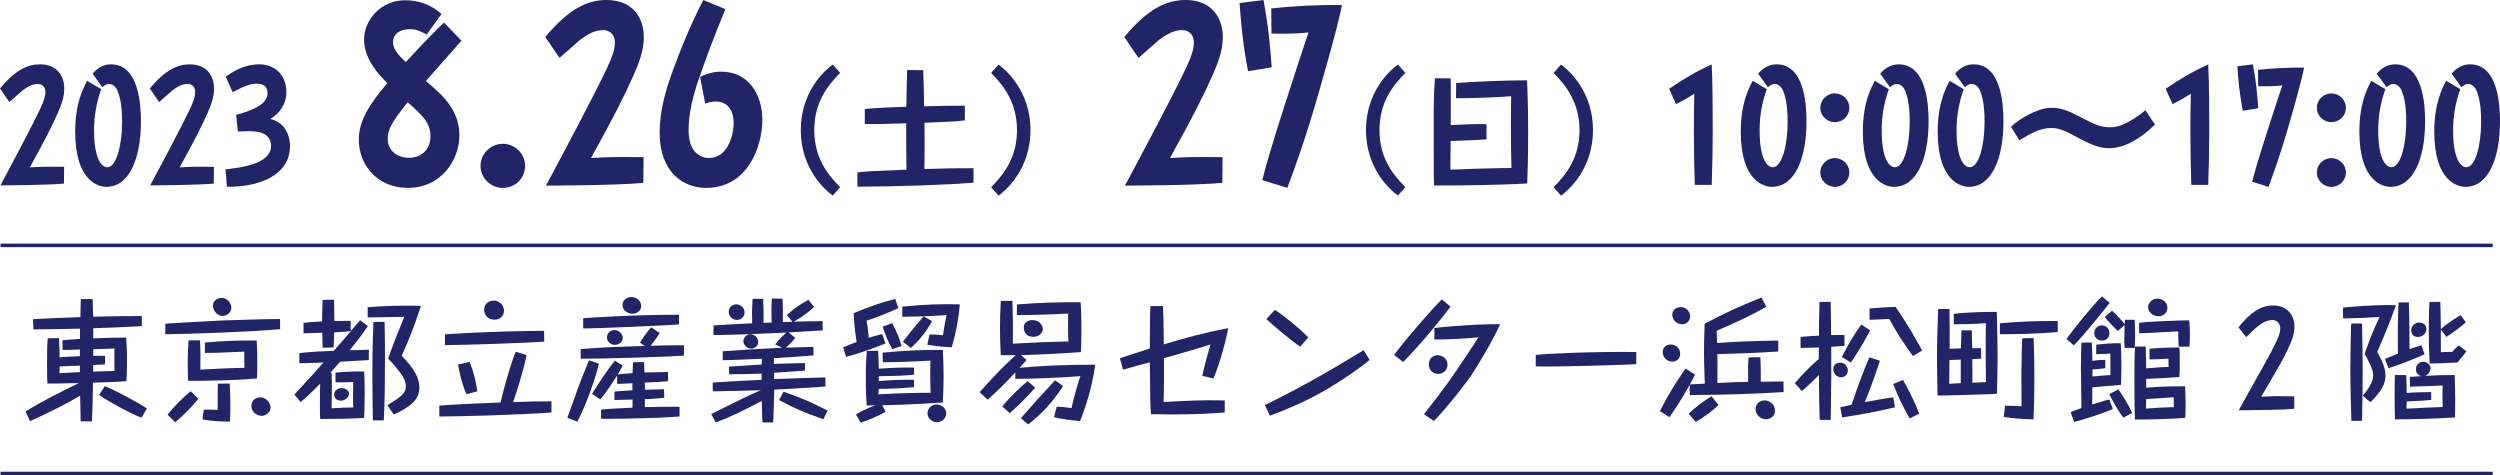
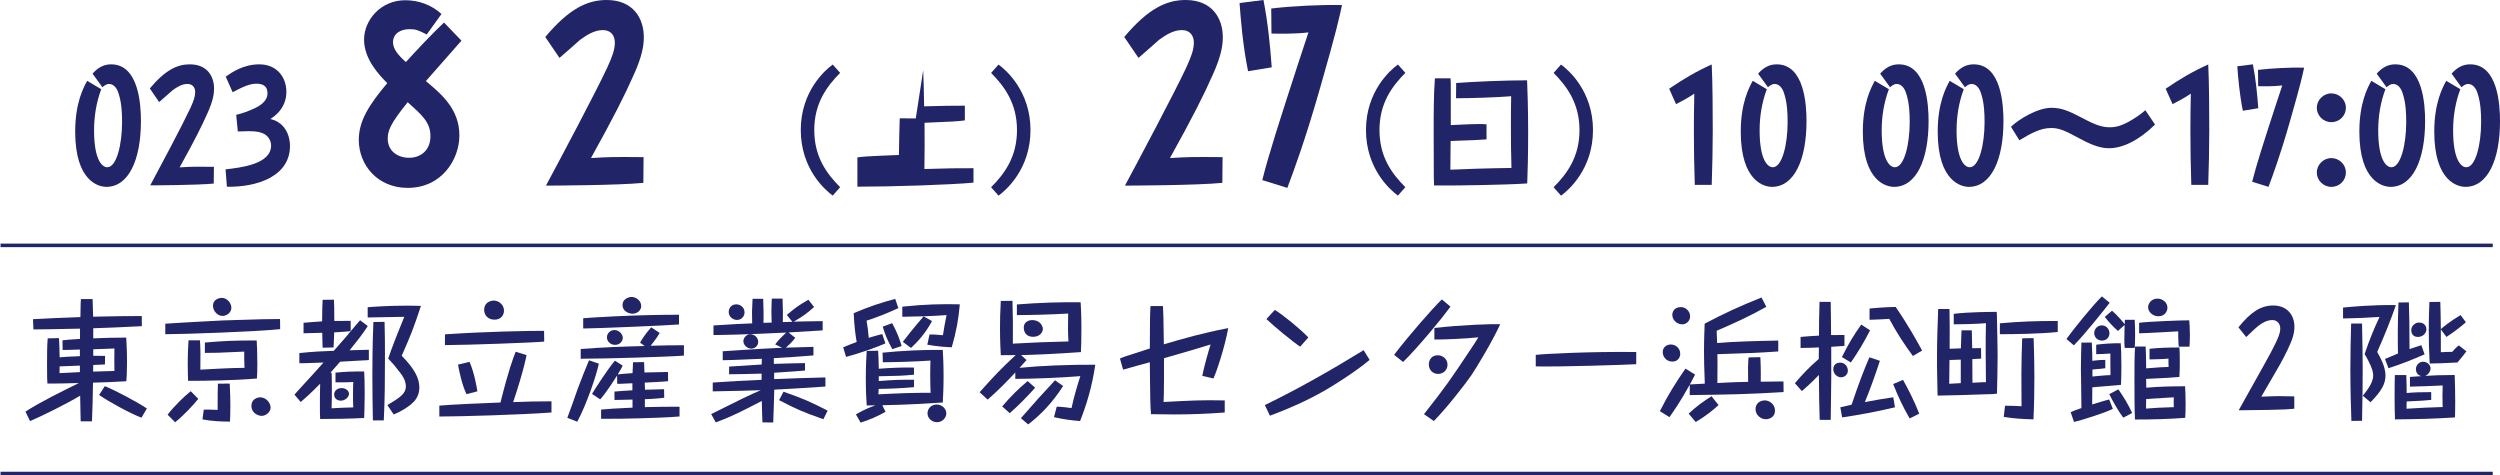
<svg xmlns="http://www.w3.org/2000/svg" id="_レイヤー_2" viewBox="0 0 961.29 182.75">
  <defs>
    <style>.cls-1{fill:none;stroke:#212466;stroke-miterlimit:10;stroke-width:1.36px;}.cls-2{fill:#212466;}</style>
  </defs>
  <g id="_レイアウト2">
    <g>
      <g>
-         <path class="cls-2" d="M0,34.01c5.99-7.14,10.6-9.27,15.38-9.27,6.74,0,9.33,4.66,9.33,9.33,0,2.19-.46,4.84-2.48,9.33-2.36,5.36-5.24,11-10.77,20.96,5.01-.29,5.36-.29,13.19-.23l-.06,6.45c-6.22,.63-23.38,.69-24.42,.69,3.74-6.97,12.32-23.09,15.38-29.6,1.32-2.88,1.9-4.55,1.9-6.28s-.98-3.11-2.99-3.11c-2.13,0-4.03,1.21-5.7,2.42-.75,.63-4.32,3.86-5.18,4.55l-3.57-5.24Z" />
        <path class="cls-2" d="M35.59,28.31c2.02-2.25,4.2-3.57,7.14-3.57,10.65,0,11.46,15.55,11.46,21.83,0,14.86-4.72,25.28-13.3,25.28-2.71,0-11.98-1.84-11.98-21.25,0-11.17,3.28-17.1,4.61-19.52l5.41,3.22c-1.9,5.07-2.76,10.42-2.76,15.84,0,11.52,3.17,14.17,5.07,14.17,3.57,0,5.7-8.7,5.7-17.33,0-3.57-.17-7.2-1.21-10.6-.35-1.27-1.32-4.09-3.86-4.09-1.04,0-2.07,.86-2.48,1.27l-3.8-5.24Z" />
        <path class="cls-2" d="M57.6,34.01c5.99-7.14,10.6-9.27,15.38-9.27,6.74,0,9.33,4.66,9.33,9.33,0,2.19-.46,4.84-2.48,9.33-2.36,5.36-5.24,11-10.77,20.96,5.01-.29,5.36-.29,13.19-.23l-.06,6.45c-6.22,.63-23.38,.69-24.42,.69,3.74-6.97,12.32-23.09,15.38-29.6,1.32-2.88,1.9-4.55,1.9-6.28s-.98-3.11-2.99-3.11c-2.13,0-4.03,1.21-5.7,2.42-.75,.63-4.32,3.86-5.18,4.55l-3.57-5.24Z" />
        <path class="cls-2" d="M86.8,29.46c2.48-1.73,6.85-4.72,12.9-4.72,6.85,0,10.42,5.07,10.42,10.54,0,6.51-4.78,9.56-6.16,10.48,1.09,.29,2.36,.63,3.8,1.79,3.46,2.76,3.74,7.03,3.74,8.58,0,11.69-12.67,15.9-24.25,15.67l-.52-6.68c6.05-.69,17.51-2.02,17.51-9.16,0-1.9-1.15-3.69-2.71-4.49-1.15-.58-2.65-1.04-5.82-1.04-.4,0-.81,0-4.26,.12l-.63-6.39c2.65-.63,4.9-1.55,5.53-1.84,3.92-1.55,6.51-3.51,6.51-6.51s-2.19-3.63-4.2-3.63c-2.71,0-5.18,1.15-9.21,3.28l-2.65-5.99Z" />
      </g>
      <g>
        <path class="cls-2" d="M177.44,15.63c-1.94,2.3-11.57,13.07-13.69,15.54,6.01,5.03,12.89,10.77,12.89,20.93,0,9.01-6.62,20.14-19.87,20.14-11.66,0-18.81-8.83-18.81-18.46,0-7.33,3.97-13.51,10.95-21.82-2.91-2.91-8.92-9.1-8.92-16.69S146.44,.09,155.8,.09c5.12,0,10.16,1.77,13.95,5.3l-5.65,7.86c-3.44-1.68-4.06-2.03-6.62-2.03-3.71,0-6.36,1.85-6.36,5.03,0,2.56,1.94,4.95,4.95,7.6,4.77-5.21,9.72-10.51,14.66-15.19l6.71,6.98Zm-28.35,37.71c0,4.86,3.97,7.33,8.21,7.33,4.5,0,8.21-2.91,8.21-8.3s-3.27-8.13-8.74-13.07c-6.8,8.39-7.68,11.04-7.68,14.04Z" />
-         <path class="cls-2" d="M193.34,55.29c4.68,0,8.57,3.8,8.57,8.48s-3.71,8.48-8.57,8.48-8.57-3.97-8.57-8.48,3.8-8.48,8.57-8.48Z" />
        <path class="cls-2" d="M209.67,14.22C218.86,3.27,225.92,0,233.25,0c10.33,0,14.31,7.15,14.31,14.31,0,3.36-.71,7.42-3.8,14.31-3.62,8.21-8.04,16.87-16.52,32.15,7.68-.44,8.21-.44,20.23-.35l-.09,9.89c-9.54,.97-35.86,1.06-37.45,1.06,5.74-10.69,18.9-35.42,23.58-45.4,2.03-4.42,2.91-6.98,2.91-9.63s-1.5-4.77-4.59-4.77c-3.27,0-6.18,1.86-8.74,3.71-1.15,.97-6.62,5.92-7.95,6.98l-5.48-8.04Z" />
-         <path class="cls-2" d="M269.2,29.59c3.8-2.03,7.33-2.03,8.21-2.03,10.33,0,15.72,8.66,15.72,18.55s-5.39,26.14-21.64,26.14c-8.48,0-17.84-5.74-17.84-21.2,0-8.13,2.12-15.63,4.59-22.61,3.53-9.72,7.42-19.25,12.19-28.44l8.48,3.53c-4.06,9.72-8.48,21.55-11.13,29.59-1.24,3.97-3,10.33-3,16.78,0,1.15,.09,5.3,1.85,7.68,1.32,1.86,3.36,3.18,5.92,3.18,7.33,0,9.54-8.83,9.54-13.51,0-4.42-2.03-8.21-6.89-8.21-1.77,0-3.18,.53-4.06,.79l-1.94-10.25Z" />
        <path class="cls-2" d="M320.2,75.21c-2.96-2.13-12.29-10.32-12.29-25.2s9.33-23.07,12.29-25.2l2.85,3.21c-5.03,5.08-9.95,11.56-9.95,21.98s4.82,16.8,9.95,21.98l-2.85,3.22Z" />
-         <path class="cls-2" d="M354.98,27c.21,5.18,.21,6.07,.36,13.89,7.62-.21,9.95-.26,15.66-.26v5.65c-3.16,.42-3.53,.42-15.5,.93,.05,8.55,.05,9.49-.05,17.78,10.63-.31,10.94-.31,18.87-.31v5.55c-8.97,.83-31.26,1.55-44.64,1.55v-5.5c3.78-.41,4.41-.47,18.87-1.04-.1-8.4-.1-9.33-.1-17.83-10.26,.31-12.13,.36-15.92,.31v-5.76c1.09-.16,2.13-.26,3.58-.36,3.21-.21,3.84-.21,12.39-.57,.1-6.43,.1-7.15,.31-14.1l6.17,.05Z" />
+         <path class="cls-2" d="M354.98,27c.21,5.18,.21,6.07,.36,13.89,7.62-.21,9.95-.26,15.66-.26v5.65c-3.16,.42-3.53,.42-15.5,.93,.05,8.55,.05,9.49-.05,17.78,10.63-.31,10.94-.31,18.87-.31v5.55c-8.97,.83-31.26,1.55-44.64,1.55v-5.5v-5.76c1.09-.16,2.13-.26,3.58-.36,3.21-.21,3.84-.21,12.39-.57,.1-6.43,.1-7.15,.31-14.1l6.17,.05Z" />
        <path class="cls-2" d="M381.1,72c5.13-5.18,9.95-11.61,9.95-21.98s-4.92-16.9-9.95-21.98l2.85-3.21c2.96,2.13,12.29,10.32,12.29,25.2s-9.33,23.07-12.29,25.2l-2.85-3.22Z" />
        <path class="cls-2" d="M432.3,14.22c9.19-10.95,16.25-14.22,23.58-14.22,10.33,0,14.31,7.15,14.31,14.31,0,3.36-.71,7.42-3.8,14.31-3.62,8.21-8.04,16.87-16.52,32.15,7.68-.44,8.21-.44,20.23-.35l-.09,9.89c-9.54,.97-35.86,1.06-37.45,1.06,5.74-10.69,18.9-35.42,23.58-45.4,2.03-4.42,2.91-6.98,2.91-9.63s-1.5-4.77-4.59-4.77c-3.27,0-6.18,1.86-8.74,3.71-1.15,.97-6.62,5.92-7.95,6.98l-5.48-8.04Z" />
        <path class="cls-2" d="M479.9,27.38c-2.03-10.07-2.83-20.05-3.27-26.23l9.19-1.15c1.68,8.57,2.56,17.22,3.18,25.88l-9.1,1.5Zm8.92-24.11c8.12-.97,19.16-1.5,27.2-1.32-1.06,4.86-2.03,9.63-8.3,31.44-5.74,20.22-10.42,32.77-12.72,38.86l-9.63-3c2.56-10.16,6.36-21.9,14.04-45.57,2.65-8.04,2.91-8.92,3.71-11.22-5.12,.62-11.57,.53-14.22,.44l-.09-9.63Z" />
        <path class="cls-2" d="M537.53,75.21c-2.96-2.13-12.29-10.32-12.29-25.2s9.33-23.07,12.29-25.2l2.85,3.21c-5.03,5.08-9.95,11.56-9.95,21.98s4.82,16.8,9.95,21.98l-2.85,3.22Z" />
        <path class="cls-2" d="M571.58,53.59c-3.58,.26-4.61,.31-13.79,.62,0,3.58-.05,7.52-.1,11.04,3.52-.21,15.19-.57,23.49-.67-.16-5.08-.21-10.01-.21-16.59,0-5.96,.05-8.14,.1-10.99-5.6,.47-15.97,.78-21.2,.78l.05-5.86c6.64-.52,18.82-1.04,27.27-1.04,.1,2.75,.41,10.21,.41,19.65,0,9.9-.21,16.07-.36,20.01-5.55,.36-11.82,.47-17.42,.62-7.98,.16-11.15,.16-18.4,.16-.05-1.3-.1-2.18-.1-3.37-.05-5.65-.05-11.87-.05-17.52,0-6.79,0-14.05,.47-20.32h6.01c.1,1.45,.1,1.61,.1,5.03v12.96c6.43-.31,8.66-.41,10.94-.41,1.14,0,1.97,.05,2.8,.1v5.81Z" />
        <path class="cls-2" d="M597.39,72c5.13-5.18,9.95-11.61,9.95-21.98s-4.93-16.9-9.95-21.98l2.85-3.21c2.96,2.13,12.29,10.32,12.29,25.2s-9.33,23.07-12.29,25.2l-2.85-3.22Z" />
      </g>
      <g>
        <path class="cls-2" d="M641.82,34.12c5.18-3.57,10.65-6.8,16.36-9.33,.35,6.62,.4,18.54,.4,25.57,0,6.39-.17,14.34-.4,20.73h-6.51c-.23-6.97-.35-13.88-.35-20.85,0-3.86,.06-10.54,.17-14.23-2.48,1.73-6.39,3.69-7.03,4.03l-2.65-5.93Z" />
        <path class="cls-2" d="M676.03,28.31c2.02-2.25,4.2-3.57,7.14-3.57,10.65,0,11.46,15.55,11.46,21.83,0,14.86-4.72,25.28-13.3,25.28-2.71,0-11.98-1.84-11.98-21.25,0-11.17,3.28-17.1,4.61-19.52l5.41,3.22c-1.9,5.07-2.77,10.42-2.77,15.84,0,11.52,3.17,14.17,5.07,14.17,3.57,0,5.7-8.7,5.7-17.33,0-3.57-.17-7.2-1.21-10.6-.35-1.27-1.32-4.09-3.86-4.09-1.04,0-2.07,.86-2.48,1.27l-3.8-5.24Z" />
-         <path class="cls-2" d="M705.52,35.91c3.05,0,5.59,2.48,5.59,5.53s-2.42,5.53-5.59,5.53-5.59-2.59-5.59-5.53,2.48-5.53,5.59-5.53Zm0,24.88c3.05,0,5.59,2.48,5.59,5.53s-2.42,5.53-5.59,5.53-5.59-2.59-5.59-5.53,2.48-5.53,5.59-5.53Z" />
        <path class="cls-2" d="M722.97,28.31c2.02-2.25,4.2-3.57,7.14-3.57,10.65,0,11.46,15.55,11.46,21.83,0,14.86-4.72,25.28-13.3,25.28-2.71,0-11.98-1.84-11.98-21.25,0-11.17,3.28-17.1,4.61-19.52l5.41,3.22c-1.9,5.07-2.77,10.42-2.77,15.84,0,11.52,3.17,14.17,5.07,14.17,3.57,0,5.7-8.7,5.7-17.33,0-3.57-.17-7.2-1.21-10.6-.35-1.27-1.32-4.09-3.86-4.09-1.04,0-2.07,.86-2.48,1.27l-3.8-5.24Z" />
        <path class="cls-2" d="M751.76,28.31c2.02-2.25,4.2-3.57,7.14-3.57,10.65,0,11.46,15.55,11.46,21.83,0,14.86-4.72,25.28-13.3,25.28-2.71,0-11.98-1.84-11.98-21.25,0-11.17,3.28-17.1,4.61-19.52l5.41,3.22c-1.9,5.07-2.77,10.42-2.77,15.84,0,11.52,3.17,14.17,5.07,14.17,3.57,0,5.7-8.7,5.7-17.33,0-3.57-.17-7.2-1.21-10.6-.35-1.27-1.32-4.09-3.86-4.09-1.04,0-2.07,.86-2.48,1.27l-3.8-5.24Z" />
        <path class="cls-2" d="M828.65,47.89c-6.22,6.11-12.5,9.1-17.62,9.1-2.3,0-5.3-.4-11.4-3.74-5.53-2.99-7.77-4.03-10.94-4.03-4.2,0-7.89,2.13-12.21,4.72l-3.22-5.18c2.82-2.82,10.19-7.31,15.55-7.31,3.63,0,6.45,1.04,11.86,3.92,5.41,2.88,7.83,3.57,10.54,3.57,2.13,0,4.61-.4,8.87-3.05,2.36-1.44,3.57-2.42,4.84-3.51l3.74,5.53Z" />
        <path class="cls-2" d="M832.74,34.12c5.18-3.57,10.65-6.8,16.36-9.33,.35,6.62,.4,18.54,.4,25.57,0,6.39-.17,14.34-.4,20.73h-6.51c-.23-6.97-.35-13.88-.35-20.85,0-3.86,.06-10.54,.17-14.23-2.48,1.73-6.39,3.69-7.03,4.03l-2.65-5.93Z" />
        <path class="cls-2" d="M862.41,42.59c-1.32-6.57-1.84-13.07-2.13-17.1l5.99-.75c1.09,5.59,1.67,11.23,2.07,16.87l-5.93,.98Zm5.82-15.72c5.3-.63,12.5-.98,17.74-.86-.69,3.17-1.32,6.28-5.41,20.5-3.74,13.19-6.8,21.37-8.29,25.34l-6.28-1.96c1.67-6.62,4.15-14.28,9.16-29.72,1.73-5.24,1.9-5.82,2.42-7.31-3.34,.4-7.54,.35-9.27,.29l-.06-6.28Z" />
        <path class="cls-2" d="M896.44,35.91c3.05,0,5.59,2.48,5.59,5.53s-2.42,5.53-5.59,5.53-5.59-2.59-5.59-5.53,2.48-5.53,5.59-5.53Zm0,24.88c3.05,0,5.59,2.48,5.59,5.53s-2.42,5.53-5.59,5.53-5.59-2.59-5.59-5.53,2.48-5.53,5.59-5.53Z" />
        <path class="cls-2" d="M913.89,28.31c2.02-2.25,4.2-3.57,7.14-3.57,10.65,0,11.46,15.55,11.46,21.83,0,14.86-4.72,25.28-13.3,25.28-2.71,0-11.98-1.84-11.98-21.25,0-11.17,3.28-17.1,4.61-19.52l5.41,3.22c-1.9,5.07-2.77,10.42-2.77,15.84,0,11.52,3.17,14.17,5.07,14.17,3.57,0,5.7-8.7,5.7-17.33,0-3.57-.17-7.2-1.21-10.6-.35-1.27-1.32-4.09-3.86-4.09-1.04,0-2.07,.86-2.48,1.27l-3.8-5.24Z" />
        <path class="cls-2" d="M942.69,28.31c2.02-2.25,4.2-3.57,7.14-3.57,10.65,0,11.46,15.55,11.46,21.83,0,14.86-4.72,25.28-13.3,25.28-2.71,0-11.98-1.84-11.98-21.25,0-11.17,3.28-17.1,4.61-19.52l5.41,3.22c-1.9,5.07-2.77,10.42-2.77,15.84,0,11.52,3.17,14.17,5.07,14.17,3.57,0,5.7-8.7,5.7-17.33,0-3.57-.17-7.2-1.21-10.6-.35-1.27-1.32-4.09-3.86-4.09-1.04,0-2.07,.86-2.48,1.27l-3.8-5.24Z" />
      </g>
      <g>
        <path class="cls-2" d="M9.8,158.26c5.89-3.79,13.78-7.64,20.52-10.98-6.24,.2-8.64,.2-12.08,.2-.1-1.2-.15-2.1-.15-7.34,0-2.84,0-7.39,.25-10.03l4.34-.1c.15,2.2,.2,4.44,.25,7.39,1.1-.1,3.39-.3,7.79-.45v-2.55c-.75,0-4.14,.1-4.79,.15h-1.85l-.05-3.69c1.7-.2,2.95-.3,6.74-.55v-3.94c-11.58,.25-13.28,.25-17.92,.3l-.15-3.94c7.39-.4,8.99-.45,18.22-.8,0-.85,.1-4.49,.1-5.24,.05-.5,.05-.85,.1-1.7h4.49c.05,1.2,.15,5.34,.2,6.79,10.03-.2,11.18-.25,18.72-.25v3.89c-9.98,.5-11.13,.55-18.67,.8v3.89c4.24-.2,8.44-.3,12.68-.3,.1,1.8,.3,4.84,.3,9.44,0,3.94-.15,5.94-.25,7.34-6.04,.35-6.19,.35-12.83,.55-.1,6.19-.15,9.29-.4,14.88h-4.34c-.05-1.55-.15-8.49-.2-9.88-5.04,3.05-14.68,7.84-19.27,9.78l-1.75-3.64Zm13.08-14.78c1.15-.05,6.59-.35,7.84-.4v-2.5c-1.25,.05-7.09,.25-7.79,.3,0,.6,0,.8-.05,2.6Zm17.47-3.34c-1,.05-1.35,.05-4.49,.2,0,.9-.05,2-.05,2.55,2.7-.1,6.29-.2,8.19-.25-.05-2.5-.05-5.79,0-8.64l-1.25,.05c-3.1,.1-3.44,.1-6.89,.25v2.5c2.94,0,3.34,0,4.54,.05l-.05,3.29Zm14.03,20.47c-4.44-1.7-12.63-6.19-16.27-8.74l2.2-3.39c4.04,1.65,12.13,5.89,16.17,8.59l-2.1,3.55Z" />
        <path class="cls-2" d="M107.74,126.56c-8.79,.95-36.84,1.95-44.18,1.95v-4.04c9.44-.65,20.02-1.1,21.96-1.25,15.62-.5,17.37-.55,22.16-.55l.05,3.89Zm-31.5,26.81c-1.95,2.45-5.64,6.39-8.89,8.99l-2.9-2.9c2.7-3.49,6.29-6.94,8.89-9.04l2.9,2.95Zm.65-22.51c.2,3.19,.25,5.99,.15,11.28,3.1-.2,12.58-.7,16.97-.7-.05-1.55-.15-4.79-.1-6.24-9.83,.5-12.28,.5-15.13,.5v-3.99c7.39-.65,11.53-.8,19.92-.8,.1,1.45,.25,4.44,.25,8.94,0,2.89-.05,3.99-.15,5.69-8.84,.75-19.42,.9-26.46,.9-.05-1.2-.15-3.39-.15-6.39,0-4.39,.2-7.39,.3-9.18h4.39Zm1.45,26.66c1,0,2.1-.05,2.85,0,1.85,.1,2.05,.1,2.5,.1,0-6.94,0-7.59,.1-10.08l4.54-.05c.2,3.64,.25,6.69,.25,8.74,0,3.29-.1,4.69-.15,5.89-3.54,0-7.09-.2-10.58-.85l.5-3.74Zm10.63-39.14c0,1.85-1.9,3.1-3.39,3.1-1.95,0-3.69-1.9-3.69-3.94,0-2.3,2.2-3,3.44-3,1.85,0,3.64,1.85,3.64,3.84Zm15.08,38.34c0,1.7-1.8,3.19-3.44,3.19-1.2,0-3.94-.95-3.94-3.89,0-2.5,2.25-3.24,3.39-3.24,2.2,0,3.99,2.05,3.99,3.94Z" />
        <path class="cls-2" d="M141.43,125.36c-2.3,3.49-3.44,4.89-6.99,9.33,.9-.05,6.69-.2,7.39-.2v3.94c-.9,.1-1.45,.15-2.25,.15-1.4,.1-7.54,.45-8.79,.5-.55,.65-2.5,2.84-3.74,4.24h.45c.05,1.3,.1,1.85,.1,5.99,0,2.3,0,5.49-.1,7.69,.9-.1,6.84-.35,8.34-.35-.05-.85-.1-2-.1-4.69,0-3.1,.05-3.94,.1-5.09-1.55,.15-5.14,.15-6.84,.15v-3.74c4.39-.4,5.99-.45,11.03-.45,.1,1.7,.2,4.14,.2,8.54,0,4.69-.15,7.49-.2,9.34-4.99,.3-12.33,.4-16.92,.4-.1-2.1-.1-2.7-.1-5.04,0-2.6,0-5.99,.1-8.54-3.44,3.55-5.94,5.74-7.49,7.04l-2.4-2.84c1.1-1.3,7.14-7.79,7.29-7.99,.65-.7,3.35-3.74,3.89-4.34-1.15,.05-6.19,.2-7.24,.25h-2.05v-3.89c5.29-.55,8.64-.7,12.73-.85h.5c1.25-1.45,3.29-3.74,4.54-5.19,4.39-5.19,4.84-5.79,5.59-6.59l2.95,2.25Zm-6.59,1.95c-1.65,.2-2.15,.25-6.34,.5-.05,2.3-.15,3.99-.25,5.79l-4.19,.1c-.05-1.3-.1-2.3-.15-5.74-.9,0-4.74,.15-5.54,.15-.45,.05-.8,.05-1.65,.05v-4.04c1.6-.15,3.34-.3,7.14-.55,0-4.24,.1-6.29,.2-8.29l4.34-.05c.1,1.85,.15,3.24,.15,8.19,3-.05,4.54-.05,6.29-.05v3.94Zm-.65,24.11c0,1.4-1.65,2.65-3.15,2.65-.8,0-2.55-.45-2.55-2.35,0-1.35,1.1-2.5,2.9-2.5,1.35,0,2.8,.9,2.8,2.2Zm14.78,4.34c5.04-3,7.09-4.49,7.09-7.19,0-2.35-1.4-4.19-2.1-5.14-1.45-1.95-2.99-3.79-4.69-5.54,1.2-3.54,2.55-7.19,6.19-16.07-2.4,.05-12.38,.25-14.08,.25v-3.94c2.45-.2,8.14-.6,15.33-.6,2.1,0,3.44,.05,5.14,.1-2.9,8.79-3.89,11.23-7.39,19.17,4.89,4.94,6.79,8.64,6.79,12.18s-1.95,5.39-3.04,6.34c-1.15,1-3.24,2.55-6.84,4.04l-2.4-3.59Zm-1.1-32c.15,4.69,.15,9.38,.15,14.08,0,7.69-.05,16.12-.45,23.81h-4.19c-.1-5.89-.2-10.88-.2-16.97,0-11.93,.3-18.17,.4-20.87l4.29-.05Z" />
        <path class="cls-2" d="M212.06,158.61c-11.23,.85-35.34,1.55-43.13,1.55v-4.19c3.99-.4,18.87-1.05,23.51-1.2,3.19-12.78,4.94-17.22,5.84-19.52l4.19,1.3c-.55,2.7-1.2,5.34-2.7,10.38-.4,1.35-1.5,4.89-2.45,7.69,6.79-.25,8.69-.3,14.73-.3v4.29Zm-2.8-27.26c-4.09,.4-28.8,1.3-38.19,1.35l.05-4.14c15.72-1.1,32.5-1.35,38.09-1.35l.05,4.14Zm-28.7,7.79c1.8,4.29,2.65,9.08,3,11.33l-4.19,1.1c-1.65-3.39-2.9-9.18-3.25-11.38l4.44-1.05Zm13.23-19.67c0,1.65-1.15,3.45-3.64,3.45s-3.99-1.7-3.99-3.79c0-2.45,1.95-3.55,3.74-3.55s3.89,1.5,3.89,3.89Z" />
        <path class="cls-2" d="M218.15,160.65c.7-1.75,3.44-9.53,3.99-11.13,1.4-3.69,2.8-7.34,4.34-10.98l3.79,1.3c-.95,4.49-4.59,15.33-8.29,22.31l-3.84-1.5Zm27.96-28.9c.85-1.45,2-3.35,4.29-5.89l3.24,2.15c-.8,1.45-1.45,2.4-3.44,4.94,5.74-.15,7.84-.2,12.78-.2v3.99c-5.54,.45-30.05,1.2-39.69,1.2v-3.74c8.19-.65,16.42-.95,24.61-1.15l-1.8-1.3Zm14.98-6.99c-3.69,.35-32.15,1.55-36.84,1.55v-3.94c2.2-.2,18.67-1.35,36.84-1.35v3.74Zm-24.81,25.81c1.95-.2,4.59-.35,6.89-.5v-2.7c-.7,.05-3.84,.15-4.49,.2h-1.35l-.05-3.19c-.4,.65-4.04,6.49-6.49,9.19l-3.15-2.1c1.35-2.25,5.84-9.23,8.79-12.78l3,1.9c-.45,.9-.6,1.3-1.9,3.39,1.1-.15,2.4-.3,5.69-.5,.05-1.65,.1-2.84,.2-4.19l4.24-.05c.05,.7,.05,1.05,.15,3.99,1.15,0,6.14-.15,7.19-.15,.65-.05,1.15-.05,1.85,0l.05,3.49c-1.4,.2-7.69,.5-8.99,.55,.05,.45,.1,2.35,.1,2.74,1.15-.05,6.29-.2,7.34-.2l.05,3.29c-1.3,.15-3.24,.4-7.44,.55v3.05c6.54-.15,7.19-.15,13.33-.15v3.74c-4.19,.4-10.53,.55-14.98,.7-5.74,.2-9.88,.2-15.18,.2v-3.54c3.69-.35,3.99-.35,12.08-.75v-3.1c-.85,0-6.39,.15-6.94,.15v-3.24Zm.25-17.97c-1.75,0-3.15-1.25-3.15-2.9,0-1.45,1.2-2.79,2.9-2.79,1.95,0,3.19,1.8,3.19,2.94,0,1.5-1.25,2.75-2.95,2.75Zm10.03-14.93c0,1.75-1.6,2.95-3.35,2.95-1.45,0-3.84-.95-3.84-3.29,0-2.6,2.7-3.15,3.44-3.15,1.7,0,3.74,1.35,3.74,3.49Z" />
        <path class="cls-2" d="M309.55,142.48c-2.55,.2-3.49,.3-11.88,.85v2.45c9.78-.4,10.43-.4,19.72-.65v3.5c-11.03,.75-12.28,.8-19.67,1.2,0,2-.35,10.83-.4,12.63l-4.14-.05c-.1-1.7-.15-3.15-.25-8.24-7.44,3.84-11.43,5.94-17.72,8.24l-1.75-3.19c10.93-5.49,14.98-7.44,19.07-9.18-6.59,.2-7.74,.25-18.47,.45v-3.39c8.99-.6,9.98-.65,18.77-1.05v-2.39c-4.39,.15-10.23,.25-12.48,.25v-2.95c6.74-.45,9.09-.6,12.53-.8l.05-2.2c-4.99,.2-12.48,.55-15.03,.55v-3.44c2.5-.15,11.73-.85,22.81-1.35l-2.65-1.3c1.7-2.1,1.95-2.35,4.24-4.54-16.07,.8-25.31,.95-27.96,.95v-3.69c8.94-.55,9.93-.6,14.88-.8-.1-4.19-.1-4.64,.15-9.43h4.09c.1,3.24,.2,6.29,.1,9.23,1.05-.05,1.25-.05,3.15-.1,0-.7-.1-3.69-.1-4.29,0-1.35,.1-3.5,.15-4.94h4.14c.15,3.79,.2,6.19,.1,9.04l3.69-.1-2.15-2.65c3.44-2.89,4.49-3.64,8.29-5.84l2.2,2.79c-2.45,2.2-4.19,3.55-7.84,5.64,3.1-.1,6.44-.15,11.13-.2v3.55c-2.1,.1-11.28,.7-13.13,.8l2.6,2.05c-1.15,1.6-2.85,3.15-3.59,3.79,2.3-.1,7.09-.2,10.58-.3v3.29c-6.89,.55-7.74,.6-15.23,1.05v2.2c5.74-.2,9.44-.25,11.98-.3v2.9Zm-23.26-22.36c0,1.5-1.15,2.9-2.9,2.9-1.55,0-3.19-1.2-3.19-3.05,0-1.3,.85-2.95,2.94-2.95,1.35,0,3.15,1.05,3.15,3.1Zm5.24,11.33c0,1.55-1.25,2.6-2.65,2.6-1.55,0-3.04-1.35-3.04-2.85s1.45-2.7,2.6-2.7c1.75,0,3.1,1.4,3.1,2.94Zm25.06,29.75c-8.29-2.95-10.18-3.79-17.02-7.34l1.7-3.24c7.64,2.7,10.33,3.84,16.97,7.29l-1.65,3.3Z" />
        <path class="cls-2" d="M340.45,132.05c-4.09,1.7-8.59,3.39-15.13,5.19l-1.1-3.69c1.65-.7,3.14-1.3,5.19-2.05-.4-2.1-.95-6.09-1.15-11.08,6.14-2.6,10.18-3.94,15.97-5.49l1.2,3.54c-4.44,2.05-7.94,3.44-12.23,4.84,.45,2.45,.6,3.84,.85,6.59,2.1-.65,3.59-1.05,5.19-1.45l1.2,3.59Zm.05,26.31c-3.44,1.9-6.14,3.05-9.58,4.14l-1.8-3.15c1.1-.65,3.79-2.2,7.44-3.49-2.5,.05-2.8,.05-3.29,.05-.15-1.85-.35-5.49-.35-10.48s.2-8.19,.35-10.48l4.39-.1c.1,1.4,.15,3.19,.25,6.94,4.49-.35,9.04-.55,13.53-.45v2.74c-5.14,.45-5.79,.45-13.53,.6v1.85c5.44-.45,8.24-.55,13.53-.5v2.85c-5.24,.45-10.08,.65-13.58,.65,0,.4-.05,1.65-.1,2.1,8.39-.45,13.73-.6,20.07-.6-.05-1.5-.15-3.89-.15-6.79,0-2.2,.05-4.09,.1-5.59-6.09,.4-12.23,.6-18.32,.65l-.1-3.69c7.69-.75,15.43-1.15,23.16-1.05,.1,1.75,.3,5.44,.3,10.13s-.2,7.84-.3,10.08c-12.43,.9-23.11,1.05-23.26,1.05l1.25,2.55Zm2.55-34.1c1.95,3.59,2.9,6.24,3.64,8.79l-3.59,1.2c-1.75-3.15-2.7-5.44-3.69-8.64l3.64-1.35Zm14.38,4.34c1.45,0,2.75,.05,5.14,.3,.5-3.24,.85-5.04,1.4-7.74-5.54,.4-11.93,.6-17.02,.65v-3.89c8.89-.95,15.38-1.05,22.11-.9-.45,5.39-1.3,10.38-3.1,16.52-3.39-.15-5.94-.4-9.39-1l.85-3.94Zm-10.28,2.84c1.5-1.95,4.04-5.24,7.99-9.78l3.24,1.8c-2.55,4.74-5.59,8.04-8.09,10.33l-3.15-2.35Zm16.72,27.51c0,1.65-1.45,3.39-3.59,3.39-1.8,0-3.64-1.35-3.64-3.44,0-1.85,1.55-3.35,3.49-3.35,2.3,0,3.74,1.8,3.74,3.4Z" />
        <path class="cls-2" d="M394.7,138.44c-1.65,1.85-2.2,2.45-2.65,3,7.84-.8,18.77-1.25,29.1-1.2-1.25,8.74-3.54,15.82-5.84,21.66-3.34-.25-6.94-.75-10.03-1.5l1.05-4.04c2.45,.1,4.14,.35,5.69,.55,.95-4.29,1.9-7.69,3.39-12.28-6.99,.6-18.22,1.05-25.01,1.05v-2.45c-3.39,3.64-6.89,7.19-10.63,10.43l-3.09-2.85c5.94-6.64,8.19-8.99,13.88-14.28-1.55,.05-3.09,.05-5.74,.05-.1-1.6-.3-5.79-.3-10.43,0-2.9,.05-5.99,.3-10.43l4.49-.05c.2,6.19,.2,9.98,.15,16.47,8.24-.45,12.58-.65,21.37-.85-.2-3.24-.2-6.89-.1-10.73-5.59,.35-14.08,.6-19.72,.6v-4.09c9.53-.75,16.72-.9,24.51-.85,.1,1.5,.3,4.79,.3,10.28,0,4.39-.1,7.19-.2,8.89-9.73,.7-18.02,1.05-23.01,1.15l2.1,1.9Zm-9.34,17.82c3.39-3.94,5.99-6.54,9.78-9.73l2.9,2.55c-3.1,3.45-6.29,6.74-9.78,9.79l-2.9-2.6Zm7.19,4.54c5.19-5.94,8.04-9.13,13.13-14.58l3.1,2.2c-4.19,6.54-8.64,11.08-13.43,14.78l-2.8-2.4Zm8.44-34.29c0,1.15-1.1,3-3.74,3s-3.59-1.8-3.59-3.55c0-2.6,2.6-2.89,3.19-2.89,3,0,4.14,2.2,4.14,3.44Z" />
        <path class="cls-2" d="M447.17,117.67c.15,2.45,.2,3.64,.35,14.73,7.44-2.2,14.43-4.24,24.76-6.24-1.35,7.39-4.44,16.67-5.69,19.37l-4.29-1c.7-3.69,2.35-9.39,3.19-12.08-4.04,1.25-7.89,2.45-17.92,5.29v8.44c0,4.59-.1,6.54-.15,8.39,10.38-.55,14.83-.8,23.51-.6v4.64c-6.49,.5-12.98,.75-19.47,.75-1.4,0-7.59-.1-8.89-.1-.3-3.99-.3-6.04-.45-19.97-1.6,.45-8.84,2.4-10.28,2.85l-1.2-4.29c.8-.35,1.2-.5,2.35-.9,4.44-1.45,7.79-2.5,9.14-2.95,.05-11.23,.05-12.88,.25-16.32h4.79Z" />
        <path class="cls-2" d="M526.64,138.39c-5.59,4.69-14.43,10.18-17.62,11.98-6.59,3.74-13.58,6.84-20.72,9.48l-1.95-4.09c13.03-6.34,25.66-13.53,37.99-21.12l2.3,3.74Zm-36.44-19.22c3.24,2,9.53,7.09,12.88,10.58l-3.15,3.55c-2.6-1.7-9.98-7.74-12.98-10.63l3.24-3.49Z" />
        <path class="cls-2" d="M557.73,117.92c-3,4.14-12.33,15.53-18.22,21.27l-3.45-2.75c4.94-6.59,14.88-18.02,18.37-21.31l3.29,2.79Zm-10.18,41.33c8.64-10.98,10.38-13.58,17.42-24.16,1.65-2.45,2.45-3.69,3.49-5.39-4.34,.5-13.23,.9-16.92,.85v-4.44c10.98-1.25,22.11-1.55,25.31-1.45-2.75,6.14-9.04,16.62-10.98,19.47-2,2.95-9.29,12.43-14.53,17.77l-3.79-2.65Zm9.04-19.02c0,2.15-1.7,3.55-3.64,3.55-2.1,0-3.55-1.65-3.55-3.64,0-1.35,.8-3.54,3.45-3.54,1.6,0,3.74,1.2,3.74,3.64Z" />
        <path class="cls-2" d="M629.16,140.04c-2.99,.2-28.25,1.05-38.64,.85v-4.44c3.54-.4,20.67-1.3,38.64-1.1v4.69Z" />
        <path class="cls-2" d="M676.88,137.34c.05,1.3,.25,4.29,.15,9.43,1.4,0,7.49-.1,8.74-.1l.05,4.09c-12.83,.8-22.16,1-36.09,1.15v-3.99c-3.55,6.49-6.54,10.68-7.79,12.48l-3.69-2.3c3.19-6.34,6.04-10.88,9.84-16.37l3.69,2.3c-1.1,2.2-1.6,3.05-2,3.79,.9-.05,4.94-.25,5.74-.3-.25-6.34-.3-9.63-.3-12.28,0-5.09,.2-8.94,.25-10.78,7.94-4.19,13.48-6.69,21.86-10.08l1.85,3.59c-5.79,3.3-12.63,6.49-19.07,9.19v.8c.05,1.8,.05,2,.15,3.94,7.39-.6,13.88-.75,23.51-.95v4.19c-8.19,.55-10.53,.65-23.41,1.05,.05,2.3,.05,2.55,.05,3.15,0,1.25-.05,6.84-.05,7.94,1.2-.05,6.29-.35,7.34-.35,.7-.05,3.84-.05,4.49-.1-.1-4.64-.05-6.74,.15-9.39l4.54-.1Zm-30.8-1.35c0,1.65-1.1,3.05-3.05,3.05-2.2,0-3.69-1.8-3.69-3.64s1.45-2.94,3.14-2.94c1.8,0,3.59,1.4,3.59,3.54Zm3.79-14.38c0,1.9-1.5,3.1-3.05,3.1-2.05,0-3.79-1.7-3.79-3.64,0-.75,.4-2.99,3.39-2.99,1.6,0,3.45,1.45,3.45,3.54Zm-.55,37.44c3.1-2.9,5.69-4.74,8.79-6.69l2.7,3.4c-1.9,1.75-4.89,4.24-8.79,6.49l-2.7-3.19Zm33.2-1.15c0,2.5-2.2,3.3-3.5,3.3-1.95,0-3.99-1.55-3.99-3.89,0-2.15,1.7-3.35,3.59-3.35,1.75,0,3.89,1.5,3.89,3.94Z" />
        <path class="cls-2" d="M709.23,133c-3.09,.25-4.19,.3-5.09,.35,.05,10.98,.05,12.43-.2,28.1h-4.24c-.2-6.44-.2-6.74-.3-17.27-2.6,2.75-5.39,5.19-6.54,6.19l-2.7-3c2.7-3.19,5.29-5.99,9.18-9.34l.05-4.44c-1.55,.1-3.24,.15-7.04,.2v-4.24c2.15-.2,4.39-.35,7.09-.5,0-4.24,0-6.39,.2-12.98h4.29c.05,4.24,.15,8.54,.15,12.78,3.19-.05,3.99-.05,5.14-.05v4.19Zm1.3,9.53c0,1.5-1.3,2.55-2.6,2.55-1.65,0-3-1.5-3-3.1,0-.6,.2-2.55,2.7-2.55,1.75,0,2.9,1.55,2.9,3.1Zm18.12,14.08c-6.69,1.6-13.48,2.89-20.32,3.89l-.7-3.89c1.5-.35,3-.7,4.34-1,2.89-8.63,4.99-13.93,6.84-18.22l4.04,1.35c-2.15,6.54-4.09,11.78-5.79,15.87,4.89-.9,6.39-1.2,10.93-1.85l.65,3.84Zm-9.58-29.6c-2.25,4.44-4.69,8.49-7.39,12.38l-3.44-2.1c2.55-5.14,4.64-8.59,7.44-12.48l3.39,2.2Zm16.47,9.88c-3.34-4.49-6.44-9.29-9.08-14.28-2.05,.15-5.44,.3-7.59,.35v-4.34c2.5-.25,5.94-.5,10.03-.6,4.64,6.69,8.24,13.18,10.18,16.77l-3.55,2.1Zm-1.25,24.01c-2.65-4.59-4.49-8.54-6.34-13.23l3.79-1.6c1.95,3.49,4.14,7.69,6.24,12.98l-3.69,1.85Z" />
        <path class="cls-2" d="M749.61,118.82c.1,6.99,.1,8.09,.05,15.28,.6,0,3.64-.15,4.34-.15,.1-4.29,.2-5.74,.25-6.94h3.94c.05,.9,.05,1.5,.15,6.89,2.45-.05,2.7-.05,3.4-.05l.05,4.04c-.6,.05-1.6,.1-3.4,.2,0,2.5,.05,3.14,.05,9.08,.55-.05,3.3-.15,3.94-.2h1.25c0-1.65-.1-9.73-.1-11.58,0-3.69,0-7.44,.1-11.13-3.49,.35-10.38,.45-12.38,.45v-4.04c5.74-.7,13.93-.75,16.52-.75,.05,.75,.1,1.55,.1,2.74,.1,3.24,.25,12.88,.25,14.13,0,4.39-.15,10.83-.25,14.58-1.45,.2-2.35,.2-3.19,.2-4.59,.2-17.47,.55-19.62,.55l-.05-.7c-.2-9.98-.2-11.08-.2-13.73,0-6.29,.2-12.58,.45-18.87h4.34Zm0,19.62c0,1.45-.1,7.84-.1,9.13,0,0,4.09-.25,4.44-.25v-9.04c-.85,.05-3.64,.15-4.34,.15Zm41.63-10.78c-7.49,.75-17.32,.85-22.26,.85v-4.19c7.89-.7,13.43-.9,22.26-.9v4.24Zm-20.27,28.35c.5,0,2.95,.05,3.19,.05,2.35,.15,2.65,.15,3.15,.15,0-1.95-.05-10.58-.05-12.33,.05-6.04,.1-8.74,.3-13.78l4.39-.1c.25,6.19,.3,12.78,.3,15.23,0,4.99-.1,11.08-.35,16.02-3.79-.1-7.64-.3-11.43-.95l.5-4.29Z" />
        <path class="cls-2" d="M811.21,116.42c-2.05,2.7-10.03,12.63-13.78,16.37l-2.85-2.45c2.55-3.59,10.23-13.08,13.63-16.37l3,2.45Zm-5.19,16.13c2.5-.35,6.69-.65,9.44-.55,.1,1.45,.25,4.09,.25,8.84,0,3.64-.1,5.69-.15,7.14-1.95,.2-10.03,.9-11.03,.95,0,1.2,0,1.75-.05,6.59,1.4-.4,5.44-1.7,6.54-1.9l1.4,3.59c-2.94,1.55-12.78,4.59-14.92,5.04l-1.3-3.74c1.1-.55,2.95-1.2,4.14-1.6-.05-4.14-.1-8.34-.15-12.48-.05-.75-.05-1.5-.05-2.25,0-5.04,.15-8.64,.2-10.43l3.99-.05c.2,3.64,.2,5.49,.2,7.04,2.84-.35,4.19-.35,4.99-.35v3.19c-.9,.15-1.3,.2-4.94,.5v2.7c.45-.05,4.79-.5,6.94-.55-.05-1.35-.05-7.09-.05-8.29-.85,.1-4.89,.25-5.44,.25v-3.64Zm5.09-4.39c0,1.9-1.5,2.8-2.85,2.8-1.7,0-3-1.25-3-2.9s1.35-2.95,2.95-2.95c1.5,0,2.9,1.25,2.9,3.05Zm3.29-.9c-1.8-1.55-3.59-3.49-5.09-5.39l2.79-2.4c1.9,1.65,3.69,3.69,4.89,5.19,0-1.05,.05-1.25,.1-1.7h3.74c.15,2.4,.15,4.79,.15,5.94,0,2.9-.1,4.04-.15,4.89h-3.84c-.15-1.2-.15-2.35-.15-3.24,0-.4,.1-4.64,.1-5.59l-2.55,2.3Zm.15,22.46c1.75,2.5,3.89,5.89,5.29,9.08l-3.4,1.8c-1.8-2.3-4.19-6.59-5.39-9.04l3.49-1.85Zm10.48-16.47c.05,1.3,.2,4.19,.2,7.39v1c5.79-.45,6.44-.5,8.64-.55-.05-1.35-.1-2-.05-3.19-1.9,.2-6.94,.3-7.29,.3v-4.09c3.74-.4,7.44-.5,11.48-.5,.1,1.15,.15,2.15,.15,5.14,0,2.05,0,4.19-.15,6.19-3.54,.3-4.89,.4-12.78,.75,0,.55,.05,2.9,.05,3.39,4.99-.45,9.88-.55,14.92-.55,.1,1.5,.2,3.84,.2,6.79,0,2.55-.05,3.89-.15,5.34-5.29,.45-14.03,.7-19.32,.65-.2-3.1-.2-12.48-.2-16.32,0-3,0-8.94,.25-11.73h4.04Zm12.73,.05c-.2-2.05-.2-5.09-.2-5.89-.5,0-12.63,.75-15.03,.75v-4.04c3.44-.5,17.32-1,19.27-.95,.1,1.1,.25,2.95,.25,5.64,0,2.05-.1,3.49-.15,4.49h-4.14Zm-12.58,23.81c3.19-.25,5.94-.45,10.68-.55-.05-2.05-.05-2.35,0-3.79-.2,.05-10.18,.65-10.63,.65,0,.55-.05,3.1-.05,3.69Zm8.24-38.79c0,1.25-.95,3.29-3.45,3.29-2.25,0-3.99-1.7-3.99-3.49,0-1.35,1.2-3.3,3.59-3.3,2,0,3.84,1.5,3.84,3.5Z" />
        <path class="cls-2" d="M860.72,125.86c4.74-5.89,8.63-8.39,13.38-8.39,5.39,0,8.14,3.74,8.14,8.14,0,2.25-.5,4.49-2.65,8.94-2.2,4.49-2.55,5.09-10.08,17.97,4.84-.15,5.34-.2,6.79-.2,1.7,0,4.64,.05,5.89,.1v4.74c-2,.2-3.84,.35-9.69,.45-8.49,.1-9.38,.15-11.68,.15l.85-1.55c8.64-15.42,9.58-17.12,11.43-20.52,3.24-6.14,3.69-7.79,3.69-9.44,0-1.5-.95-3.19-3.1-3.19-2.65,0-5.24,2.05-6.84,3.54-2.3,2.2-2.6,2.45-3.15,3l-2.99-3.74Z" />
        <path class="cls-2" d="M908.54,152.17c1.7-2.1,3.99-5.09,3.99-7.74,0-1.15-.3-2.7-1.8-5.59-.65-1.35-1.15-2.1-1.5-2.7,1.95-5.74,3.59-9.68,5.74-14.28-5.09,.35-8.69,.5-14.03,.6v-4.19c3.05-.3,11.03-1.1,20.32-.95-2.05,5.94-4.24,11.33-7.19,18.02,1.3,2.3,3.19,5.79,3.19,9.04s-1.55,5.99-5.74,10.28l-2.99-2.5Zm-.3-27.76c.15,7.89,.25,12.08,.25,17.57,0,6.24-.05,10.08-.25,19.82l-4.09,.05c-.1-3.19-.4-11.28-.4-19.97,0-6.34,.15-11.43,.3-17.47h4.19Zm24.06,11.83c-4.54,2-9.18,3.84-13.88,5.34l-1.35-3.55c2.1-.9,3.39-1.45,4.99-2.1-.1-3.69-.15-11.53,.2-19.62l3.99-.05c.2,6.44,.2,6.89,.25,17.97,2.55-.85,3.44-1.15,4.54-1.5l1.25,3.49Zm-7.04,7.99c.05,1.7,.15,4.59,.15,6.89,2.5-.25,5.64-.35,9.43-.35v3c-1.35,.15-4.24,.4-9.43,.6-.05,.45-.05,2.4-.05,2.79,5.49-.35,8.59-.5,13.88-.65-.1-3.5-.1-4.09,0-8.29-5.09,.25-7.19,.3-12.58,.45v-3.74c.4-.05,3.79-.25,4.39-.3-1.55-.35-2.1-1.65-2.1-2.65,0-1.6,1.25-2.89,2.8-2.89s2.84,1.3,2.84,2.5c0,1.05-.8,2.5-2.1,2.95,4.34-.25,4.74-.3,11.38-.35,.1,3.39,.2,6.69,.2,10.08,0,3.1-.05,4.79-.1,6.24-8.89,.55-13.88,.65-23.06,.75-.1-2.95-.15-5.89-.15-8.84,0-4.04,.05-6.09,.1-8.19h4.39Zm7.74-17.62c0,1.45-1.35,2.95-3.29,2.95-2.25,0-2.55-1.9-2.55-2.55,0-2.05,1.9-3,2.94-3,2.6,0,2.9,2.05,2.9,2.6Zm15.18-2.7c-2,1.75-4.54,3.74-7.49,5.64l-2.15-2.9v8.79c1.4-.1,3.15-.15,4.39-.15,.5-.6,1.2-1.4,2.5-2.5l2.94,2.3c-.7,.95-1.8,2.4-3.44,4.29-4.89,.3-8.29,.35-10.68,.4-.25-4.74-.35-8.54-.35-12.83,0-5.04,.2-9.34,.25-10.83l4.19-.05c.05,2.25,.2,6.74,.2,10.48,.6-.55,3.39-2.9,7.59-5.39l2.05,2.75Z" />
      </g>
      <line class="cls-1" x1=".21" y1="94.35" x2="958.5" y2="94.35" />
      <line class="cls-1" x1=".21" y1="182.07" x2="958.5" y2="182.07" />
    </g>
  </g>
</svg>